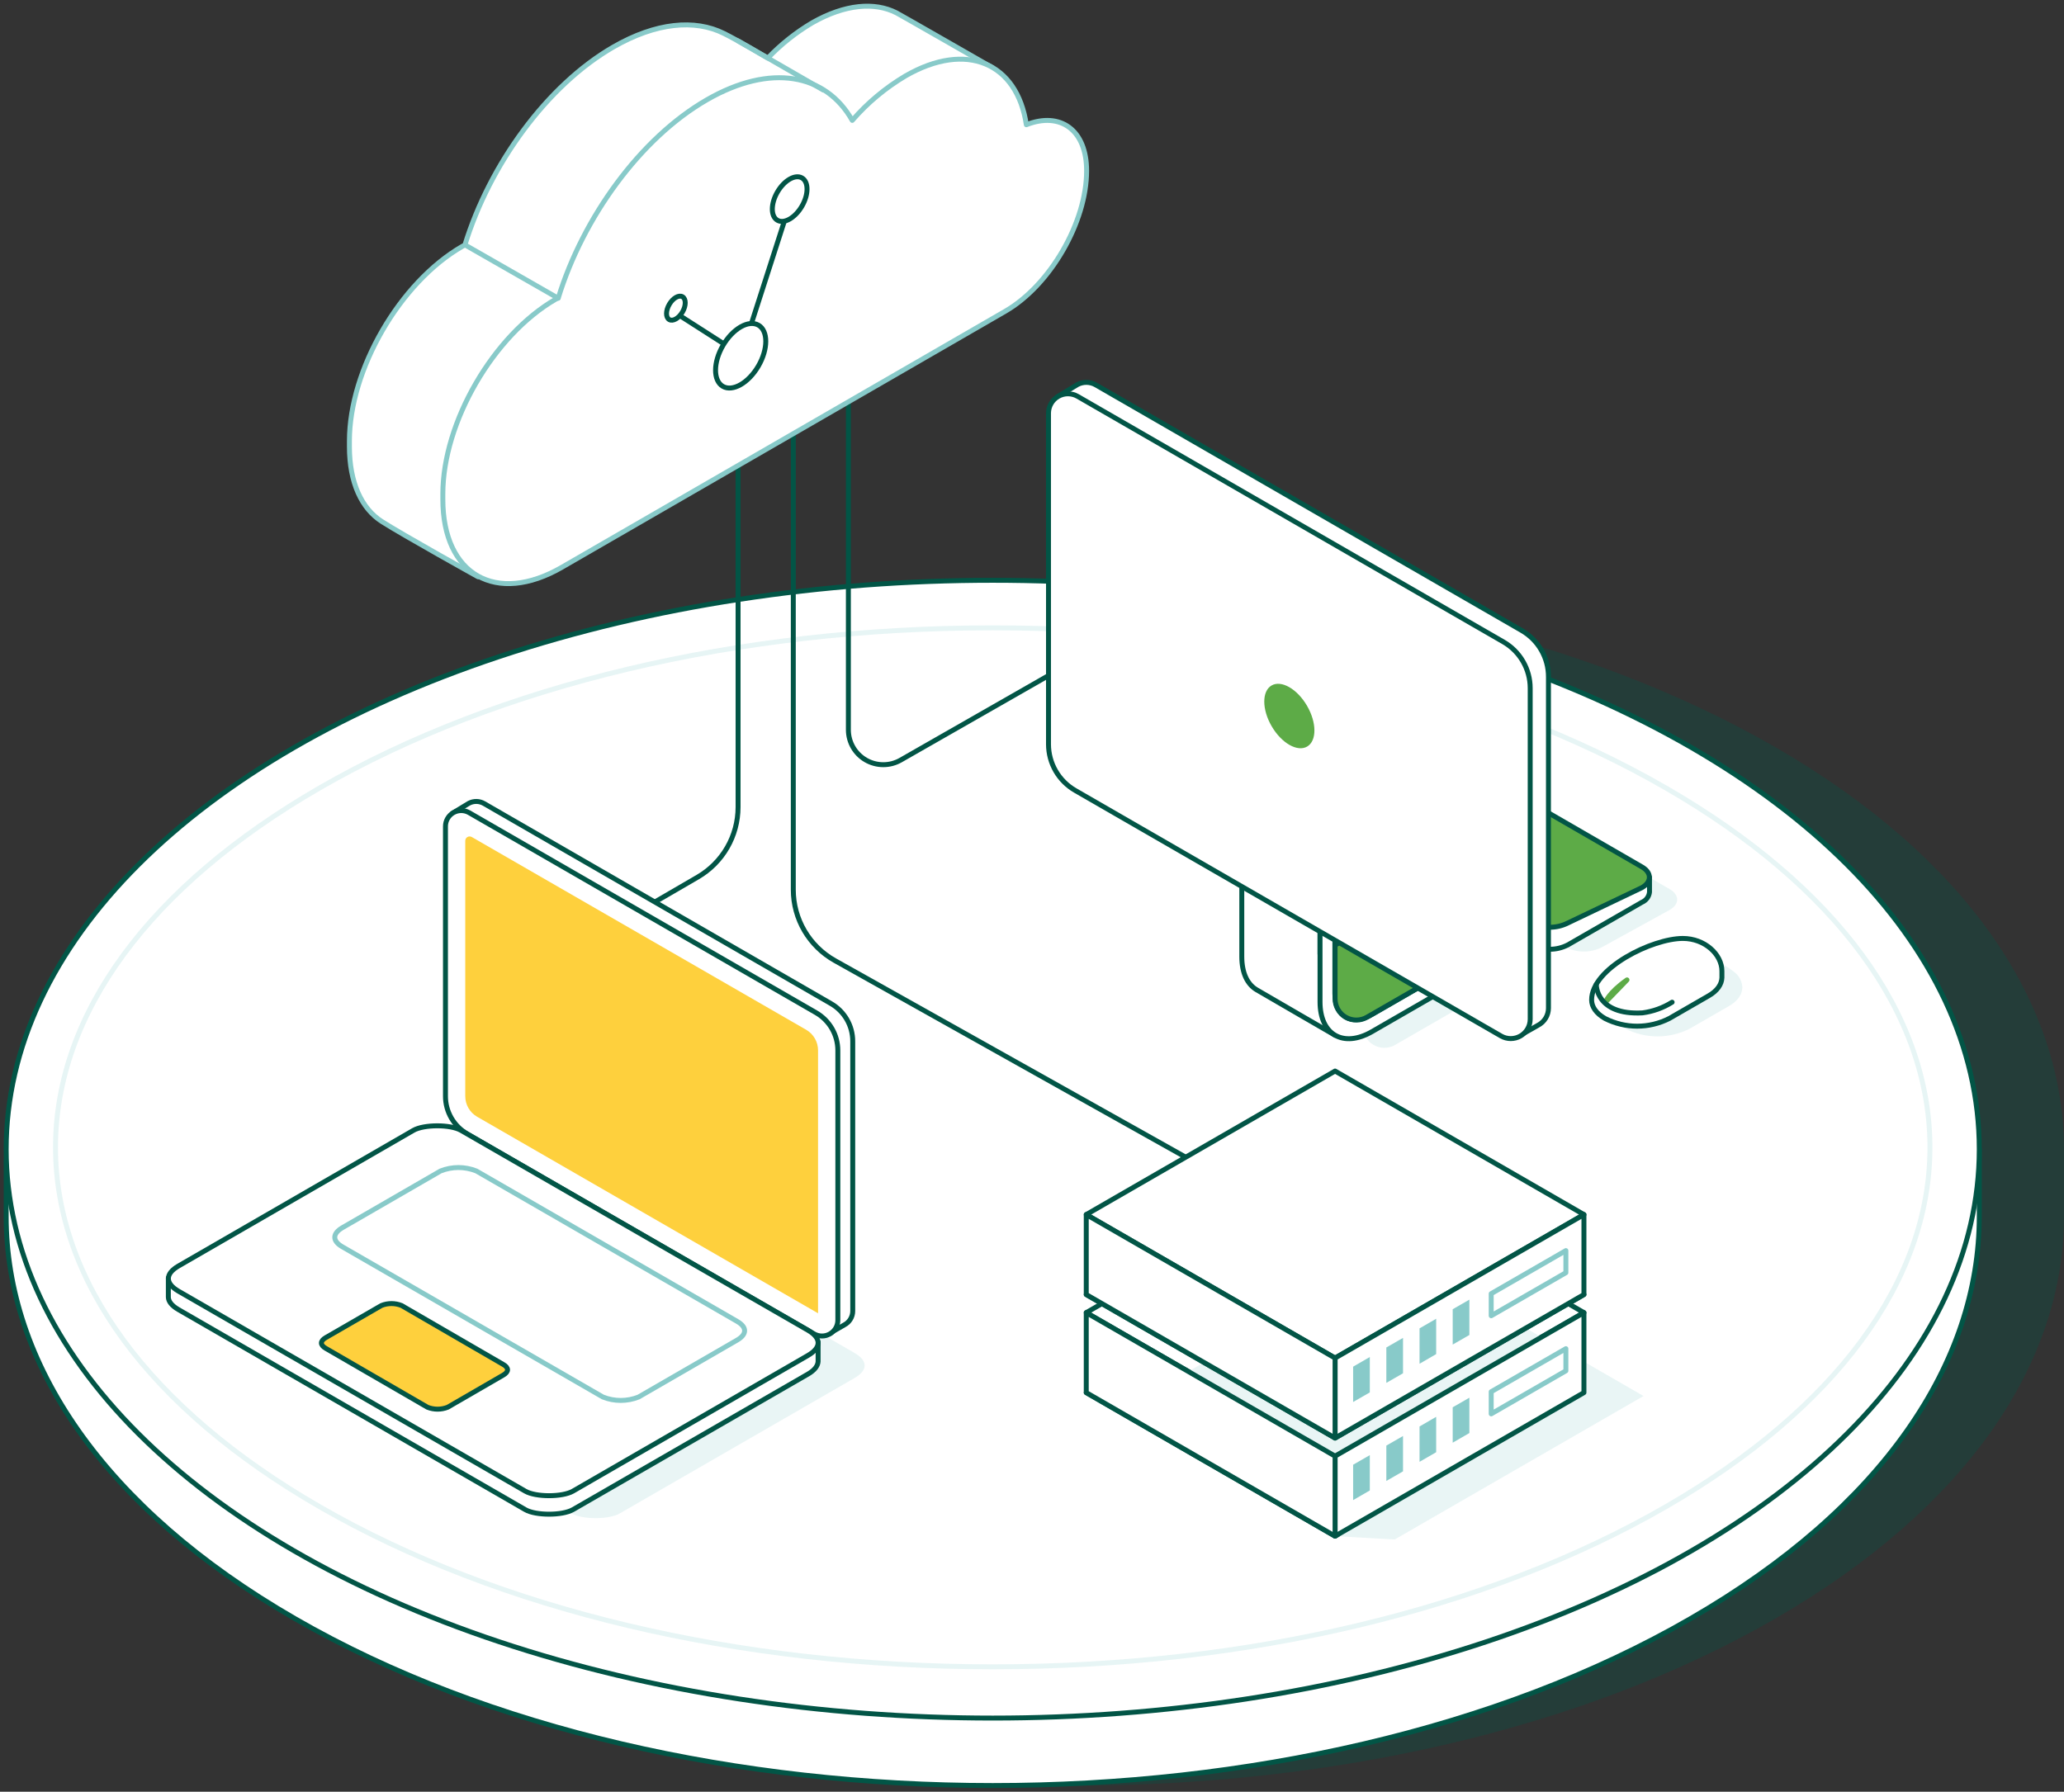
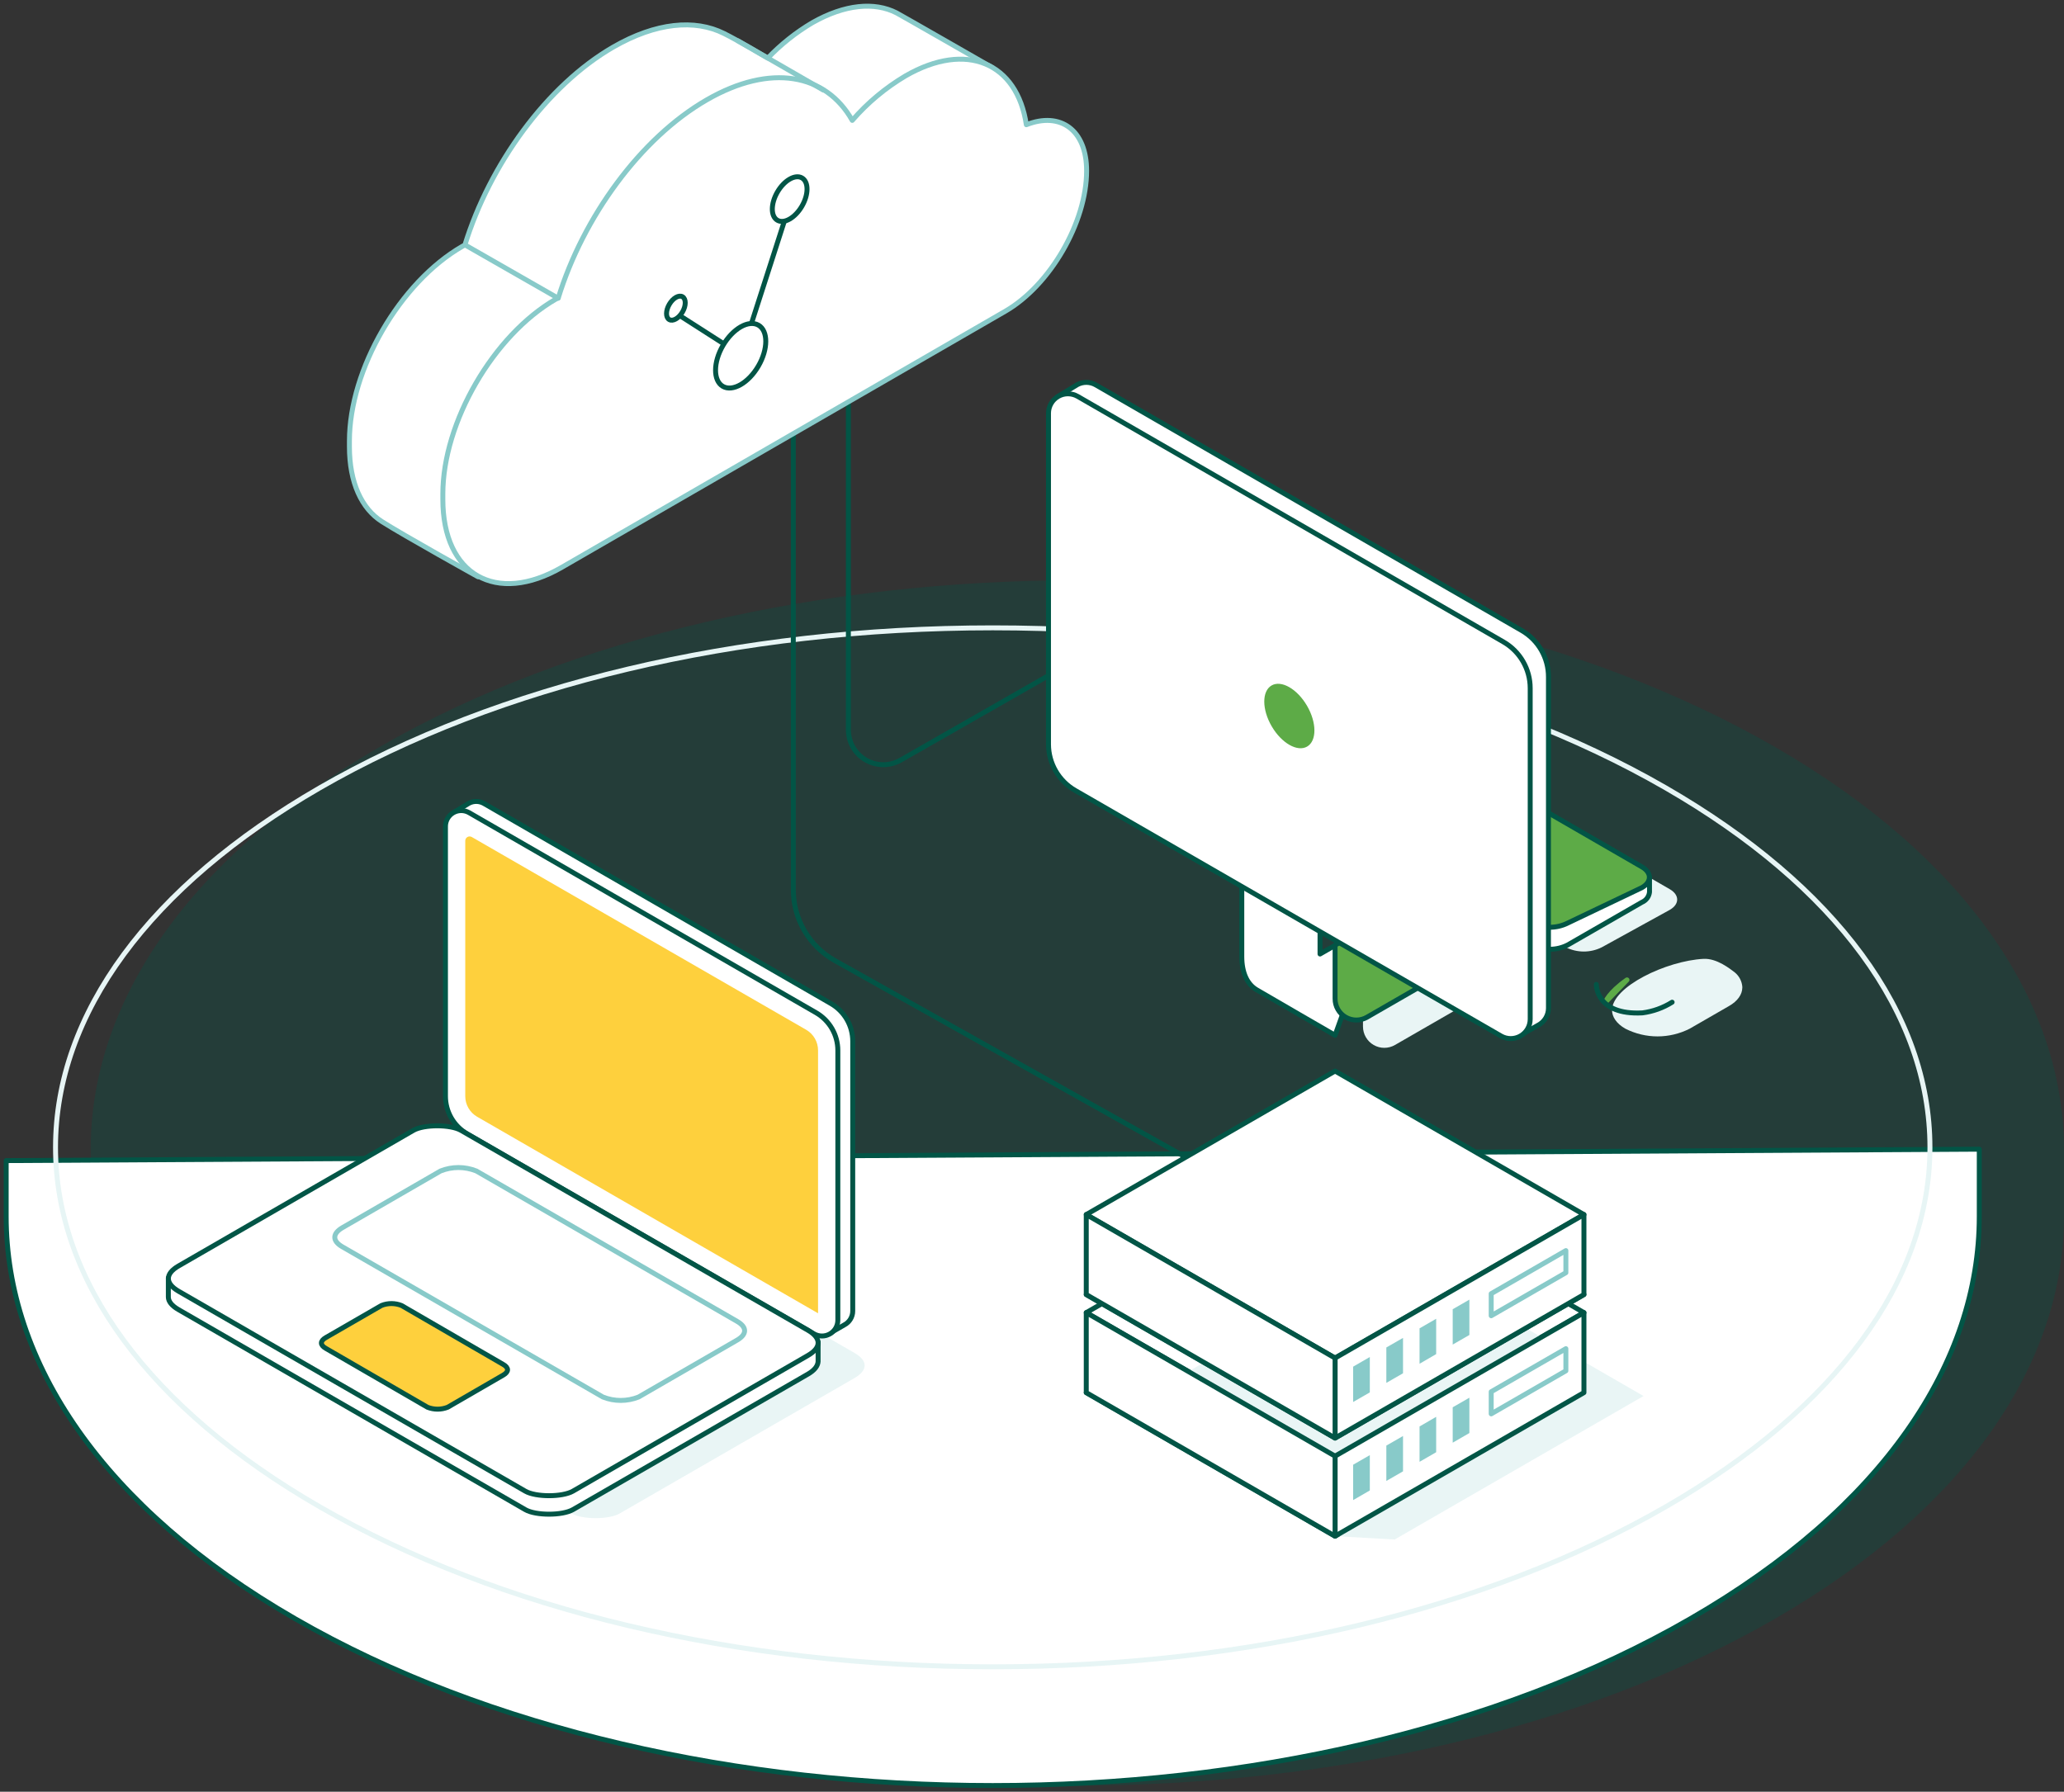
<svg xmlns="http://www.w3.org/2000/svg" width="334px" height="290px" viewBox="0 0 334 290" version="1.1">
  <rect x="0" y="0" width="334" height="290" fill="#333333" stroke="none" />
  <title>MS_xpertly</title>
  <g id="Overview-Page" stroke="none" stroke-width="1" fill="none" fill-rule="evenodd">
    <g id="Desktop---MS---Overview_1" transform="translate(-977, -3384)">
      <g id="MS_xpertly" transform="translate(978, 3385)">
        <g id="Group" transform="translate(0, 92.922)">
          <path d="M286.21,26.969 C223.86,-8.99 122.777,-8.99 60.436,26.969 C28.444,45.417 12.877,69.752 13.71,93.928 C13.71,93.928 13.71,102.976 13.71,102.976 C13.71,126.535 29.293,150.103 60.468,168.078 C122.809,204.077 223.893,204.077 286.242,168.078 C317.409,150.103 333,126.535 333,102.976 L333,92.08 C332.968,68.512 317.377,44.945 286.21,26.969 Z" id="Path" fill="#025546" fill-rule="nonzero" opacity="0.3" />
          <g transform="translate(0, 0.002)" stroke-linecap="round" stroke-linejoin="round" stroke-width="0.8">
            <path d="M0,93.926 L0,102.974 C0,126.533 15.591,150.101 46.758,168.076 C109.107,204.075 210.191,204.075 272.532,168.076 C303.707,150.101 319.29,126.533 319.29,102.974 L319.29,92.078 L0,93.926 Z" id="Path" stroke="#025546" fill="#FFFFFF" fill-rule="nonzero" />
-             <ellipse id="Oval" stroke="#025546" fill="#FFFFFF" fill-rule="nonzero" cx="159.645" cy="92.078" rx="159.645" ry="92.078" />
            <path d="M159.645,175.86 C118.389,175.86 79.719,166.66 50.738,149.957 C23.167,134.061 7.984,113.397 7.984,91.782 C7.984,70.166 23.199,49.503 50.738,33.599 C79.694,16.896 118.365,7.696 159.645,7.696 C200.926,7.696 239.58,16.896 268.553,33.599 C296.124,49.503 311.307,70.158 311.307,91.782 C311.307,113.405 296.092,134.061 268.553,149.957 C239.58,166.652 200.918,175.86 159.645,175.86 Z" id="Path" stroke="#E7F5F5" />
          </g>
        </g>
        <g id="Group" transform="translate(168.67, 60.891)">
          <path d="M112.279,97.896 C112.225,96.96 111.781,96.089 111.053,95.496 C110.317,94.944 108.163,93.192 105.992,93.304 C99.994,93.624 91.194,97.816 91.194,101.608 C91.194,102.696 91.907,103.784 93.348,104.608 C96.618,106.272 100.488,106.272 103.758,104.608 L110.116,100.944 C111.526,100.144 112.247,99.072 112.271,98.008 C112.271,98.008 112.271,98.32 112.271,97.968 L112.279,97.896 Z" id="Path" fill="#E9F5F5" fill-rule="nonzero" />
          <path d="M70.141,99.136 L57.457,91.8 L50.89,95.584 L50.89,104.264 C50.892,105.494 51.549,106.631 52.616,107.246 C53.682,107.861 54.996,107.862 56.063,107.248 L70.141,99.136 Z" id="Path" fill="#E9F5F5" fill-rule="nonzero" />
          <path d="M100.531,85.377 L89.52,91.44 C87.697,92.347 85.554,92.347 83.73,91.44 L44.444,68.737 C42.842,67.817 42.842,66.337 44.444,65.401 L55.471,59.329 C57.24,58.641 59.659,58.409 61.252,59.329 L100.539,82.033 C102.133,82.961 102.133,84.457 100.531,85.377 Z" id="Path" fill="#E9F5F5" fill-rule="nonzero" />
          <g transform="translate(37.74, 55.125)" fill-rule="nonzero" id="Path" stroke="#025546" stroke-linecap="round" stroke-linejoin="round" stroke-width="0.8">
            <path d="M58.29,29.019 L46.278,35.931 C44.463,36.86 42.312,36.86 40.497,35.931 L1.234,13.228 C0.648,12.953 0.216,12.431 0.057,11.804 C-0.071,11.124 0.057,7.908 0.057,7.908 L59.516,24.98 L59.516,27.379 C59.434,28.107 58.966,28.734 58.29,29.019 L58.29,29.019 Z" fill="#FFFFFF" />
            <path d="M58.29,26.651 L46.278,32.387 C44.458,33.294 42.317,33.294 40.497,32.387 L1.234,9.684 C-0.367,8.756 -0.367,7.284 1.234,6.34 L13.246,0.612 C15.024,-0.084 17.442,-0.316 19.036,0.612 L58.322,23.316 C59.892,24.236 59.892,25.731 58.29,26.651 Z" fill="#5DAB47" />
          </g>
          <g fill-rule="nonzero">
            <g transform="translate(31.255, 71.929)" id="Path" stroke-linecap="round" stroke-linejoin="round" stroke-width="0.8">
              <path d="M15.119,33.743 C15.119,33.743 3.948,27.287 2.426,26.383 C0.905,25.479 0.024,23.639 0.024,21.008 L0.024,1.4 L12.684,8.768 L12.684,20.592 L21.685,15.408 L15.119,33.743 Z" stroke="#025546" fill="#FFFFFF" />
-               <path d="M34.37,25.503 L21.101,33.151 C16.464,35.831 12.684,33.671 12.684,28.351 L12.684,8.768 L15.087,7.368 L15.087,26.975 C15.087,30.759 17.77,32.295 21.069,30.391 L34.338,22.735 L34.37,25.503 Z" stroke="#025546" fill="#FFFFFF" />
              <path d="M34.37,22.703 L21.685,15.376 L15.119,19.16 L15.119,27.831 C15.115,29.064 15.772,30.204 16.84,30.82 C17.909,31.436 19.225,31.434 20.292,30.815 L34.37,22.703 Z" stroke="#025546" fill="#5DAB47" />
              <polygon stroke="#5DAB47" fill="#FFFFFF" points="0 1.4 12.684 8.736 15.119 7.336 2.434 0" />
            </g>
            <path d="M76.579,40.162 L7.672,0.419 C6.748,-0.119 5.612,-0.14 4.669,0.363 L1.417,2.339 L76.427,105.64 L79.238,104.04 C80.264,103.501 80.906,102.438 80.904,101.28 L80.904,47.681 C80.915,44.582 79.266,41.713 76.579,40.162 L76.579,40.162 Z" id="Path" stroke="#025546" stroke-width="0.8" fill="#FFFFFF" stroke-linecap="round" stroke-linejoin="round" />
            <path d="M4.324,66.049 L73.232,105.792 C74.205,106.351 75.403,106.351 76.375,105.79 C77.347,105.229 77.947,104.194 77.949,103.072 L77.949,49.497 C77.949,46.409 76.301,43.555 73.625,42.01 L4.717,2.267 C3.744,1.707 2.546,1.708 1.574,2.269 C0.601,2.829 0.002,3.865 0,4.986 L0,58.585 C0.008,61.665 1.655,64.508 4.324,66.049 Z" id="Path" stroke="#025546" stroke-width="0.8" fill="#FFFFFF" stroke-linecap="round" stroke-linejoin="round" />
            <ellipse id="Oval" fill="#5DAB47" transform="translate(38.974, 54.001) rotate(-30.23) translate(-38.974, -54.001) " cx="38.974" cy="54.001" rx="3.306" ry="5.721" />
          </g>
          <g transform="translate(87.887, 90.001)" id="Path" stroke-linecap="round" stroke-linejoin="round" stroke-width="0.8">
-             <path d="M21.085,6.264 L21.085,5.288 C21.085,2.56 18.29,0 14.767,0 C9.834,0 0,4.8 0,9.952 C0,11.04 0.721,12.128 2.162,12.952 C5.432,14.616 9.302,14.616 12.572,12.952 L18.931,9.288 C20.34,8.488 21.053,7.416 21.085,6.352 L21.085,6.264 L21.085,6.264 Z" stroke="#025546" fill="#FFFFFF" fill-rule="nonzero" />
            <path d="M2.242,10.32 C2.242,10.32 2.723,8.824 5.726,6.712 L2.242,10.32 Z" stroke="#5DAB47" fill="#FFFFFF" fill-rule="nonzero" />
            <path d="M13.029,10.32 C11.571,11.236 9.932,11.825 8.224,12.048 C0.641,12.456 0.761,7.44 0.761,7.44" stroke="#025546" />
          </g>
        </g>
        <g id="Group" transform="translate(84.563, 50.573)" stroke="#025546" stroke-linecap="round" stroke-linejoin="round" stroke-width="0.8">
-           <path d="M33.873,10.344 L33.873,79.054 C33.873,83.72 31.39,88.034 27.355,90.382 L0,106.278" id="Path" />
          <path d="M42.81,5.872 L42.81,92.438 C42.813,97.187 45.378,101.565 49.521,103.894 L108.579,136.997" id="Path" />
          <path d="M51.723,0 L51.723,66.55 C51.723,68.563 52.796,70.424 54.538,71.434 C56.281,72.444 58.43,72.452 60.179,71.454 L83.971,57.855" id="Path" />
        </g>
        <g id="Group" transform="translate(55.543, 0)" stroke="#88CAC9" stroke-linecap="round" stroke-linejoin="round" stroke-width="0.8">
          <path d="M104.038,9.942 C104.038,9.942 88.936,1.279 88.519,1.079 C84.972,-0.721 80.191,-0.321 74.906,2.679 C72.254,4.251 69.829,6.178 67.699,8.406 C67.699,8.406 62.894,5.542 60.588,4.406 C55.911,2.079 49.633,2.623 42.714,6.606 C31.943,12.822 22.694,25.646 18.69,38.646 L18.266,38.878 C8.176,44.694 0,58.805 0,70.389 C0,70.685 0,70.981 0,71.277 C0,77.149 1.994,81.333 5.253,83.413 C8.769,85.661 20.821,92.356 20.821,92.356 L104.038,9.942 Z" id="Path" fill="#FFFFFF" fill-rule="nonzero" />
          <path d="M109.54,19.19 C108.058,9.182 99.866,5.59 89.985,11.286 C86.745,13.209 83.835,15.64 81.368,18.486 C77.116,10.934 68.171,9.198 57.833,15.158 C47.054,21.374 37.813,34.198 33.809,47.198 L33.385,47.429 C23.295,53.253 15.119,67.357 15.119,78.941 C15.119,79.245 15.119,79.533 15.119,79.829 C15.119,92.044 23.751,96.964 34.386,90.813 L106.137,49.373 C113.4,45.166 119.294,34.974 119.294,26.654 C119.302,20.038 115.065,17.014 109.54,19.19 Z" id="Path" fill="#FFFFFF" fill-rule="nonzero" />
          <line x1="62.878" y1="5.614" x2="76.684" y2="13.574" id="Path" />
          <line x1="18.746" y1="38.662" x2="33.785" y2="47.27" id="Path" />
        </g>
        <g id="Group" transform="translate(174.78, 172.355)">
          <g transform="translate(0, 15.88)" id="Path">
            <polyline stroke="#025546" stroke-width="0.8" stroke-linecap="round" stroke-linejoin="round" points="80.535 36.167 40.264 59.399 0 36.167" />
            <polygon stroke="#025546" stroke-width="0.8" fill="#FFFFFF" fill-rule="nonzero" stroke-linecap="round" stroke-linejoin="round" points="80.535 23.223 40.264 46.447 0 23.223 40.264 0" />
            <polygon fill="#E9F5F5" fill-rule="nonzero" points="90.177 36.719 49.905 59.943 40.264 59.399 44.764 56.975 9.641 36.719 49.905 13.488" />
            <polygon stroke="#025546" stroke-width="0.8" fill="#FFFFFF" fill-rule="nonzero" stroke-linecap="round" stroke-linejoin="round" points="80.535 23.223 80.535 36.167 40.264 59.399 40.264 46.447" />
            <polygon stroke="#025546" stroke-width="0.8" fill="#FFFFFF" fill-rule="nonzero" stroke-linecap="round" stroke-linejoin="round" points="0 23.223 0 36.167 40.264 59.399 40.264 46.447" />
            <g transform="translate(43.187, 29.055)" fill-rule="nonzero">
              <polygon fill="#88CAC9" points="2.699 22.951 0 24.511 0 18.784 2.699 17.232" />
              <polygon fill="#88CAC9" points="8.072 19.856 5.373 21.408 5.373 15.688 8.072 14.136" />
              <polygon fill="#88CAC9" points="13.437 16.76 10.747 18.312 10.747 12.592 13.437 11.032" />
              <polygon fill="#88CAC9" points="18.811 13.656 16.112 15.216 16.112 9.488 18.811 7.936" />
              <polygon stroke="#88CAC9" stroke-width="0.8" fill="#FFFFFF" stroke-linecap="round" stroke-linejoin="round" points="34.426 3.584 22.342 10.552 22.342 6.968 34.426 0" />
            </g>
          </g>
          <g id="Path">
            <polyline stroke="#025546" stroke-width="0.8" stroke-linecap="round" stroke-linejoin="round" points="80.535 36.175 40.264 59.399 0 36.175" />
            <polygon stroke="#025546" stroke-width="0.8" fill="#FFFFFF" fill-rule="nonzero" stroke-linecap="round" stroke-linejoin="round" points="80.535 23.231 40.264 46.455 0 23.231 40.264 0" />
            <polygon stroke="#025546" stroke-width="0.8" fill="#FFFFFF" fill-rule="nonzero" stroke-linecap="round" stroke-linejoin="round" points="80.535 23.231 80.535 36.175 40.264 59.399 40.264 46.455" />
            <polygon stroke="#025546" stroke-width="0.8" fill="#FFFFFF" fill-rule="nonzero" stroke-linecap="round" stroke-linejoin="round" points="0 23.231 0 36.175 40.264 59.399 40.264 46.455" />
            <g transform="translate(43.187, 29.063)" fill-rule="nonzero">
              <polygon fill="#88CAC9" points="2.699 22.951 0 24.503 0 18.784 2.699 17.224" />
              <polygon fill="#88CAC9" points="8.072 19.856 5.373 21.408 5.373 15.68 8.072 14.128" />
              <polygon fill="#88CAC9" points="13.437 16.752 10.747 18.312 10.747 12.584 13.437 11.032" />
              <polygon fill="#88CAC9" points="18.811 13.656 16.112 15.208 16.112 9.488 18.811 7.936" />
              <polygon stroke="#88CAC9" stroke-width="0.8" fill="#FFFFFF" stroke-linecap="round" stroke-linejoin="round" points="34.426 3.576 22.342 10.544 22.342 6.968 34.426 0" />
            </g>
          </g>
        </g>
        <g id="Group" transform="translate(26.242, 128.718)" fill-rule="nonzero">
          <path d="M9.161,82.876 L65.296,115.267 C67.002,116.251 71.286,116.243 73,115.267 L111.029,93.332 C113.224,92.068 113.224,90.516 111.029,89.26 L54.91,56.868 C53.204,55.877 48.928,55.885 47.215,56.868 L9.177,78.804 C6.991,80.068 6.983,81.62 9.161,82.876 Z" id="Path" fill="#E9F5F5" />
          <path d="M1.642,82.252 L57.761,114.627 C59.467,115.611 63.751,115.603 65.464,114.627 L103.494,92.692 C104.591,92.06 105.096,91.356 105.144,90.652 L105.144,87.5 L0,77.1 L0,80.22 C0.008,80.924 0.545,81.62 1.642,82.252 Z" id="Path" stroke="#025546" stroke-width="0.8" fill="#FFFFFF" stroke-linecap="round" stroke-linejoin="round" />
          <path d="M107.226,32.717 L51.09,0.342 C50.337,-0.096 49.41,-0.114 48.64,0.294 L45.997,1.894 L107.097,86.044 L109.388,84.724 C110.225,84.286 110.749,83.42 110.749,82.476 L110.749,38.813 C110.75,36.298 109.407,33.973 107.226,32.717 Z" id="Path" stroke="#025546" stroke-width="0.8" fill="#FFFFFF" stroke-linecap="round" stroke-linejoin="round" />
          <path d="M48.36,53.805 L104.495,86.18 C105.288,86.637 106.264,86.637 107.057,86.18 C107.85,85.723 108.339,84.878 108.339,83.964 L108.339,40.293 C108.337,37.778 106.994,35.456 104.815,34.197 L48.68,1.822 C47.888,1.363 46.912,1.363 46.12,1.82 C45.328,2.278 44.841,3.124 44.844,4.038 L44.844,47.709 C44.843,50.222 46.183,52.545 48.36,53.805 Z" id="Path" stroke="#025546" stroke-width="0.8" fill="#FFFFFF" stroke-linecap="round" stroke-linejoin="round" />
          <path d="M49.961,51.029 C48.776,50.343 48.046,49.077 48.047,47.709 L48.047,6.366 C48.048,6.114 48.182,5.883 48.4,5.757 C48.618,5.632 48.887,5.632 49.104,5.758 L103.214,36.957 C104.402,37.645 105.135,38.913 105.136,40.285 L105.136,82.844 L49.961,51.029 Z" id="Path" fill="#FED03D" />
          <path d="M1.642,79.268 L57.761,111.635 C59.467,112.619 63.751,112.611 65.464,111.635 L103.502,89.668 C105.696,88.404 105.696,86.852 103.502,85.588 L47.351,53.237 C45.645,52.253 41.369,52.261 39.655,53.237 L1.658,75.18 C-0.537,76.444 -0.545,77.996 1.642,79.268 Z" id="Path" stroke="#025546" stroke-width="0.8" fill="#FFFFFF" stroke-linecap="round" stroke-linejoin="round" />
          <path d="M28.132,72.068 L70.317,96.396 C72.173,97.136 74.243,97.136 76.099,96.396 L92.019,87.196 C93.66,86.252 93.668,85.084 92.019,84.14 L49.841,59.812 C47.983,59.069 45.909,59.069 44.051,59.812 L28.14,69.004 C26.53,69.964 26.53,71.132 28.132,72.068 Z" id="Path" stroke="#88CAC9" stroke-width="0.8" fill="#FFFFFF" stroke-linecap="round" stroke-linejoin="round" />
          <path d="M25.465,88.516 L41.929,98.052 C42.981,98.467 44.152,98.467 45.205,98.052 L54.189,92.852 C55.118,92.316 55.126,91.66 54.189,91.124 L37.741,81.588 C36.693,81.168 35.522,81.168 34.474,81.588 L25.481,86.78 C24.536,87.324 24.536,87.98 25.465,88.516 Z" id="Path" stroke="#025546" stroke-width="0.8" fill="#FED03D" />
        </g>
        <g id="Group" transform="translate(106.231, 26.651)" stroke="#025546" stroke-width="0.8">
          <ellipse id="Oval" transform="translate(2.142, 22.229) rotate(-59.77) translate(-2.142, -22.229) " cx="2.142" cy="22.229" rx="2.136" ry="1.233" />
          <ellipse id="Oval" transform="translate(12.625, 29.932) rotate(-59.77) translate(-12.625, -29.932) " cx="12.625" cy="29.932" rx="5.729" ry="3.314" />
          <ellipse id="Oval" transform="translate(20.556, 4.573) rotate(-59.77) translate(-20.556, -4.573) " cx="20.556" cy="4.573" rx="3.961" ry="2.29" />
          <line x1="2.772" y1="23.434" x2="9.915" y2="28.01" id="Path" />
          <line x1="19.701" y1="8.13" x2="14.368" y2="24.706" id="Path" />
        </g>
      </g>
    </g>
  </g>
</svg>